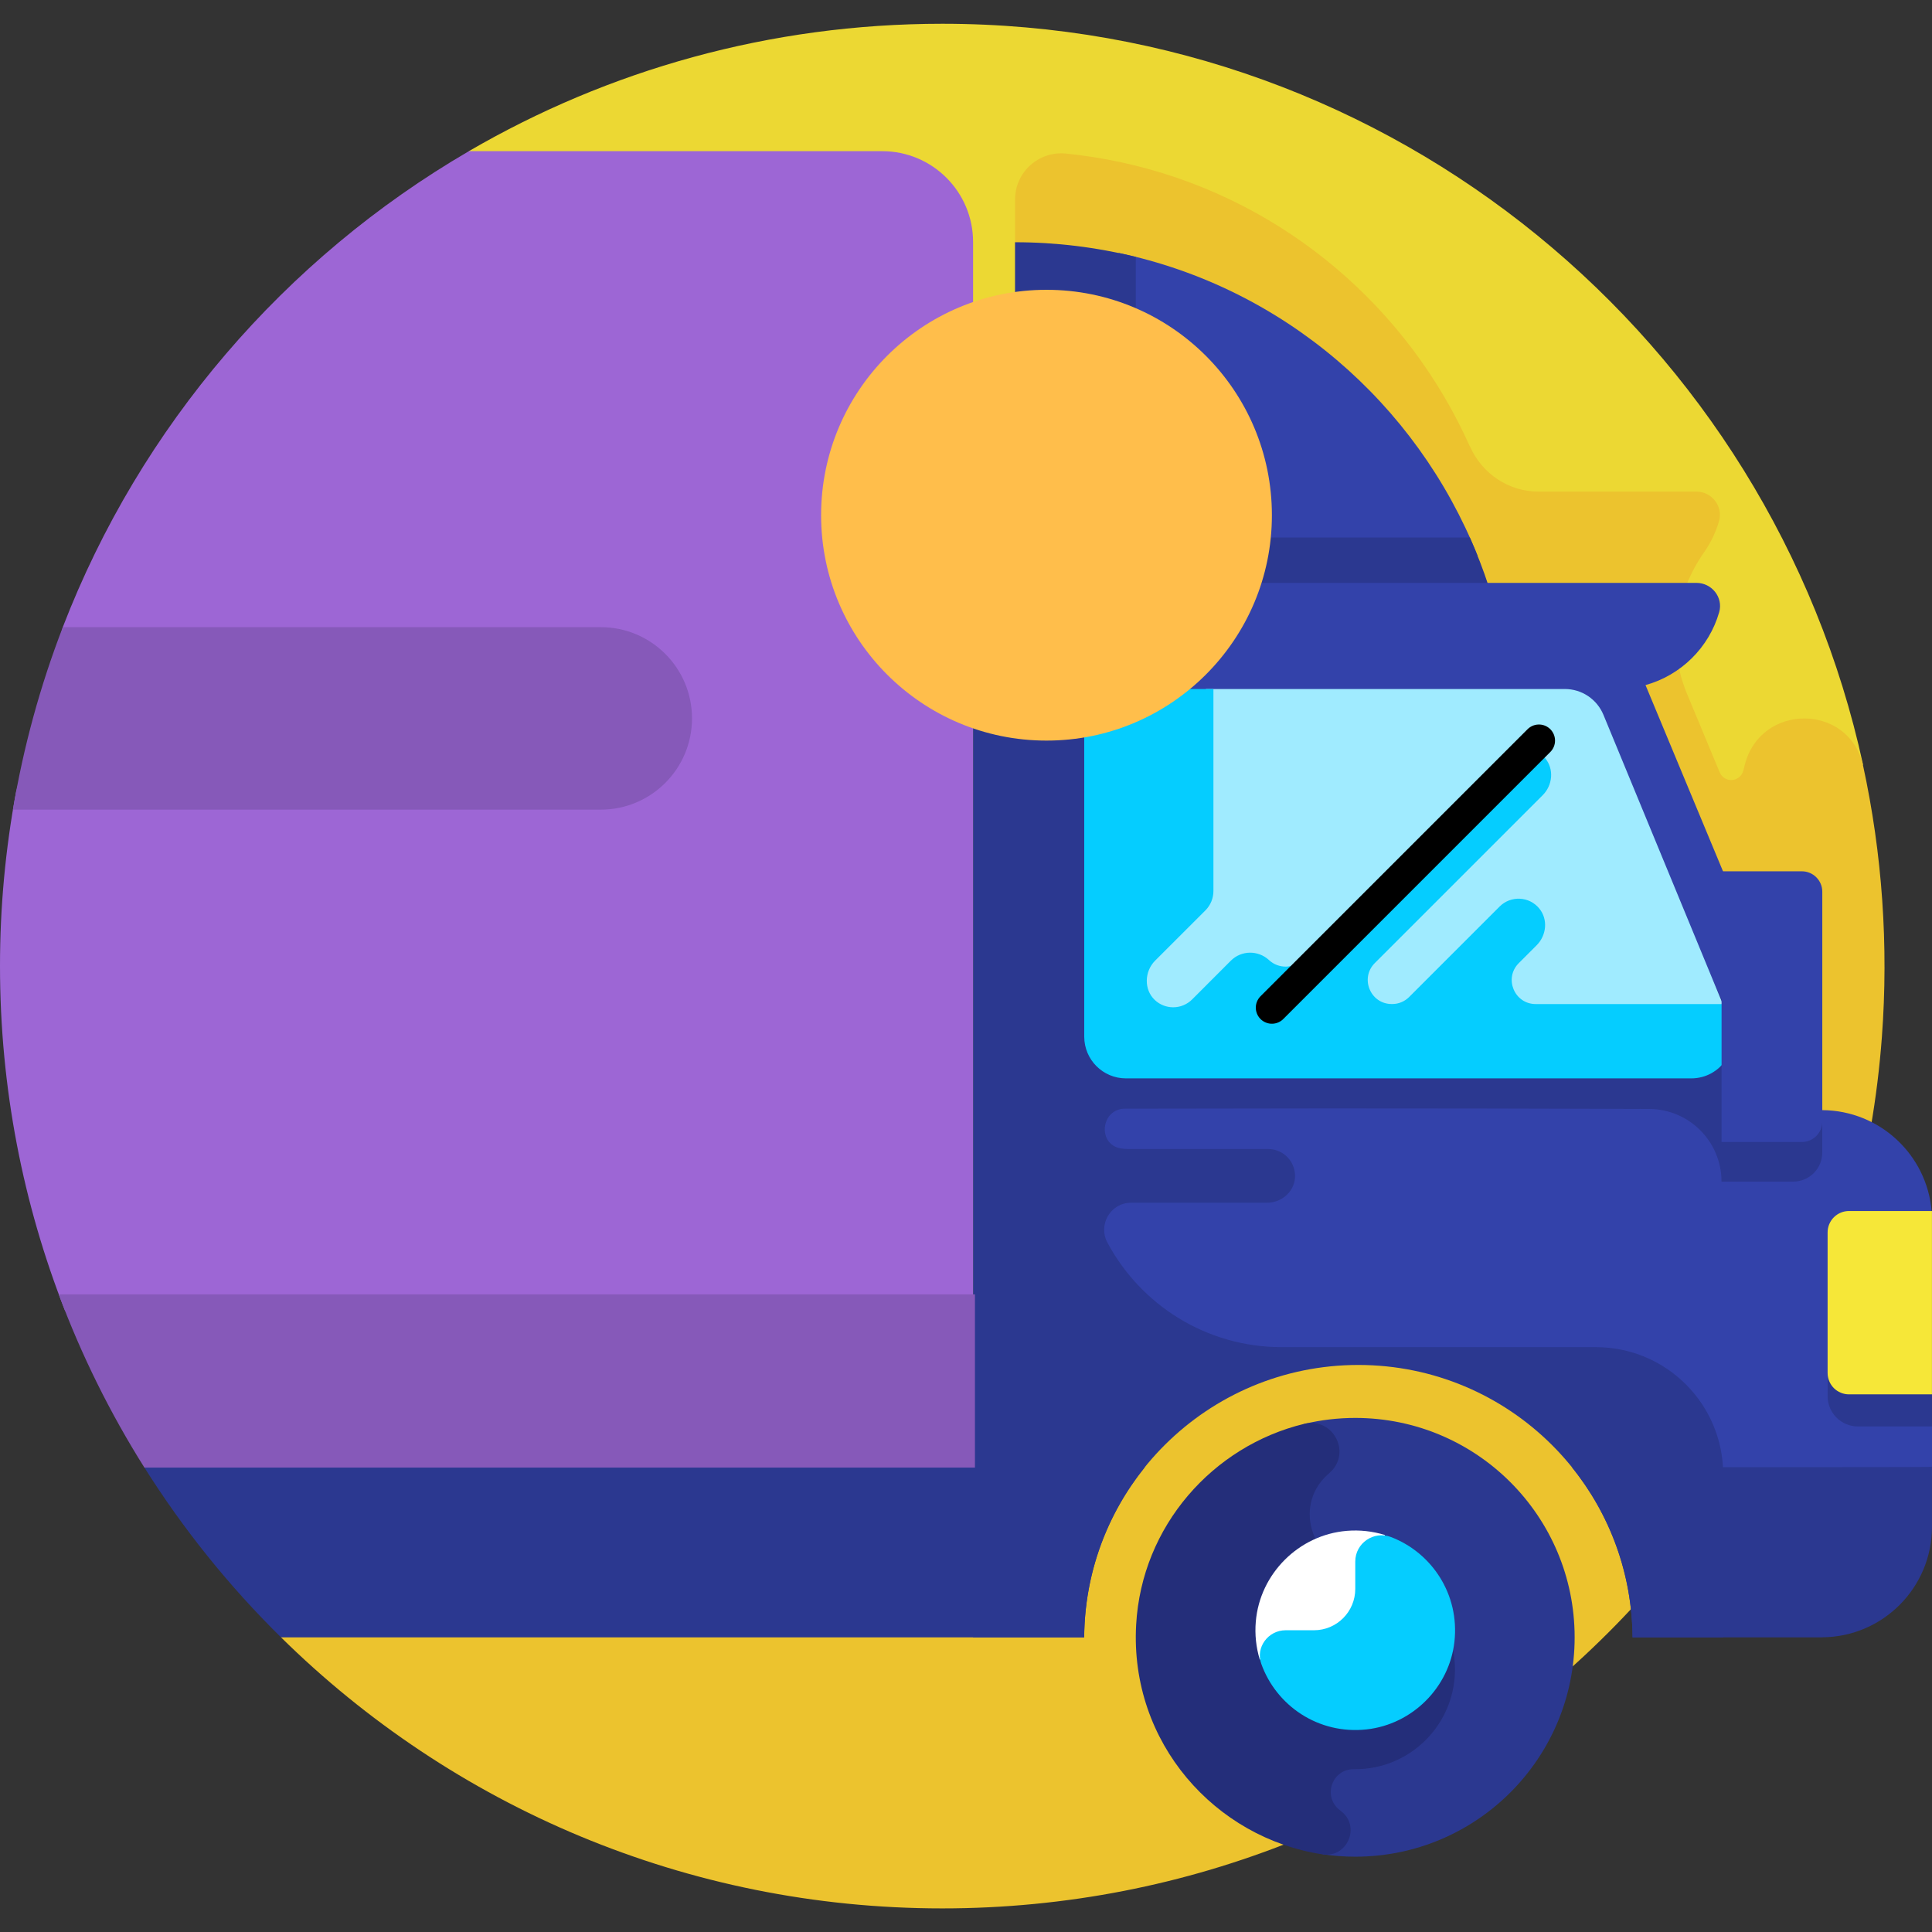
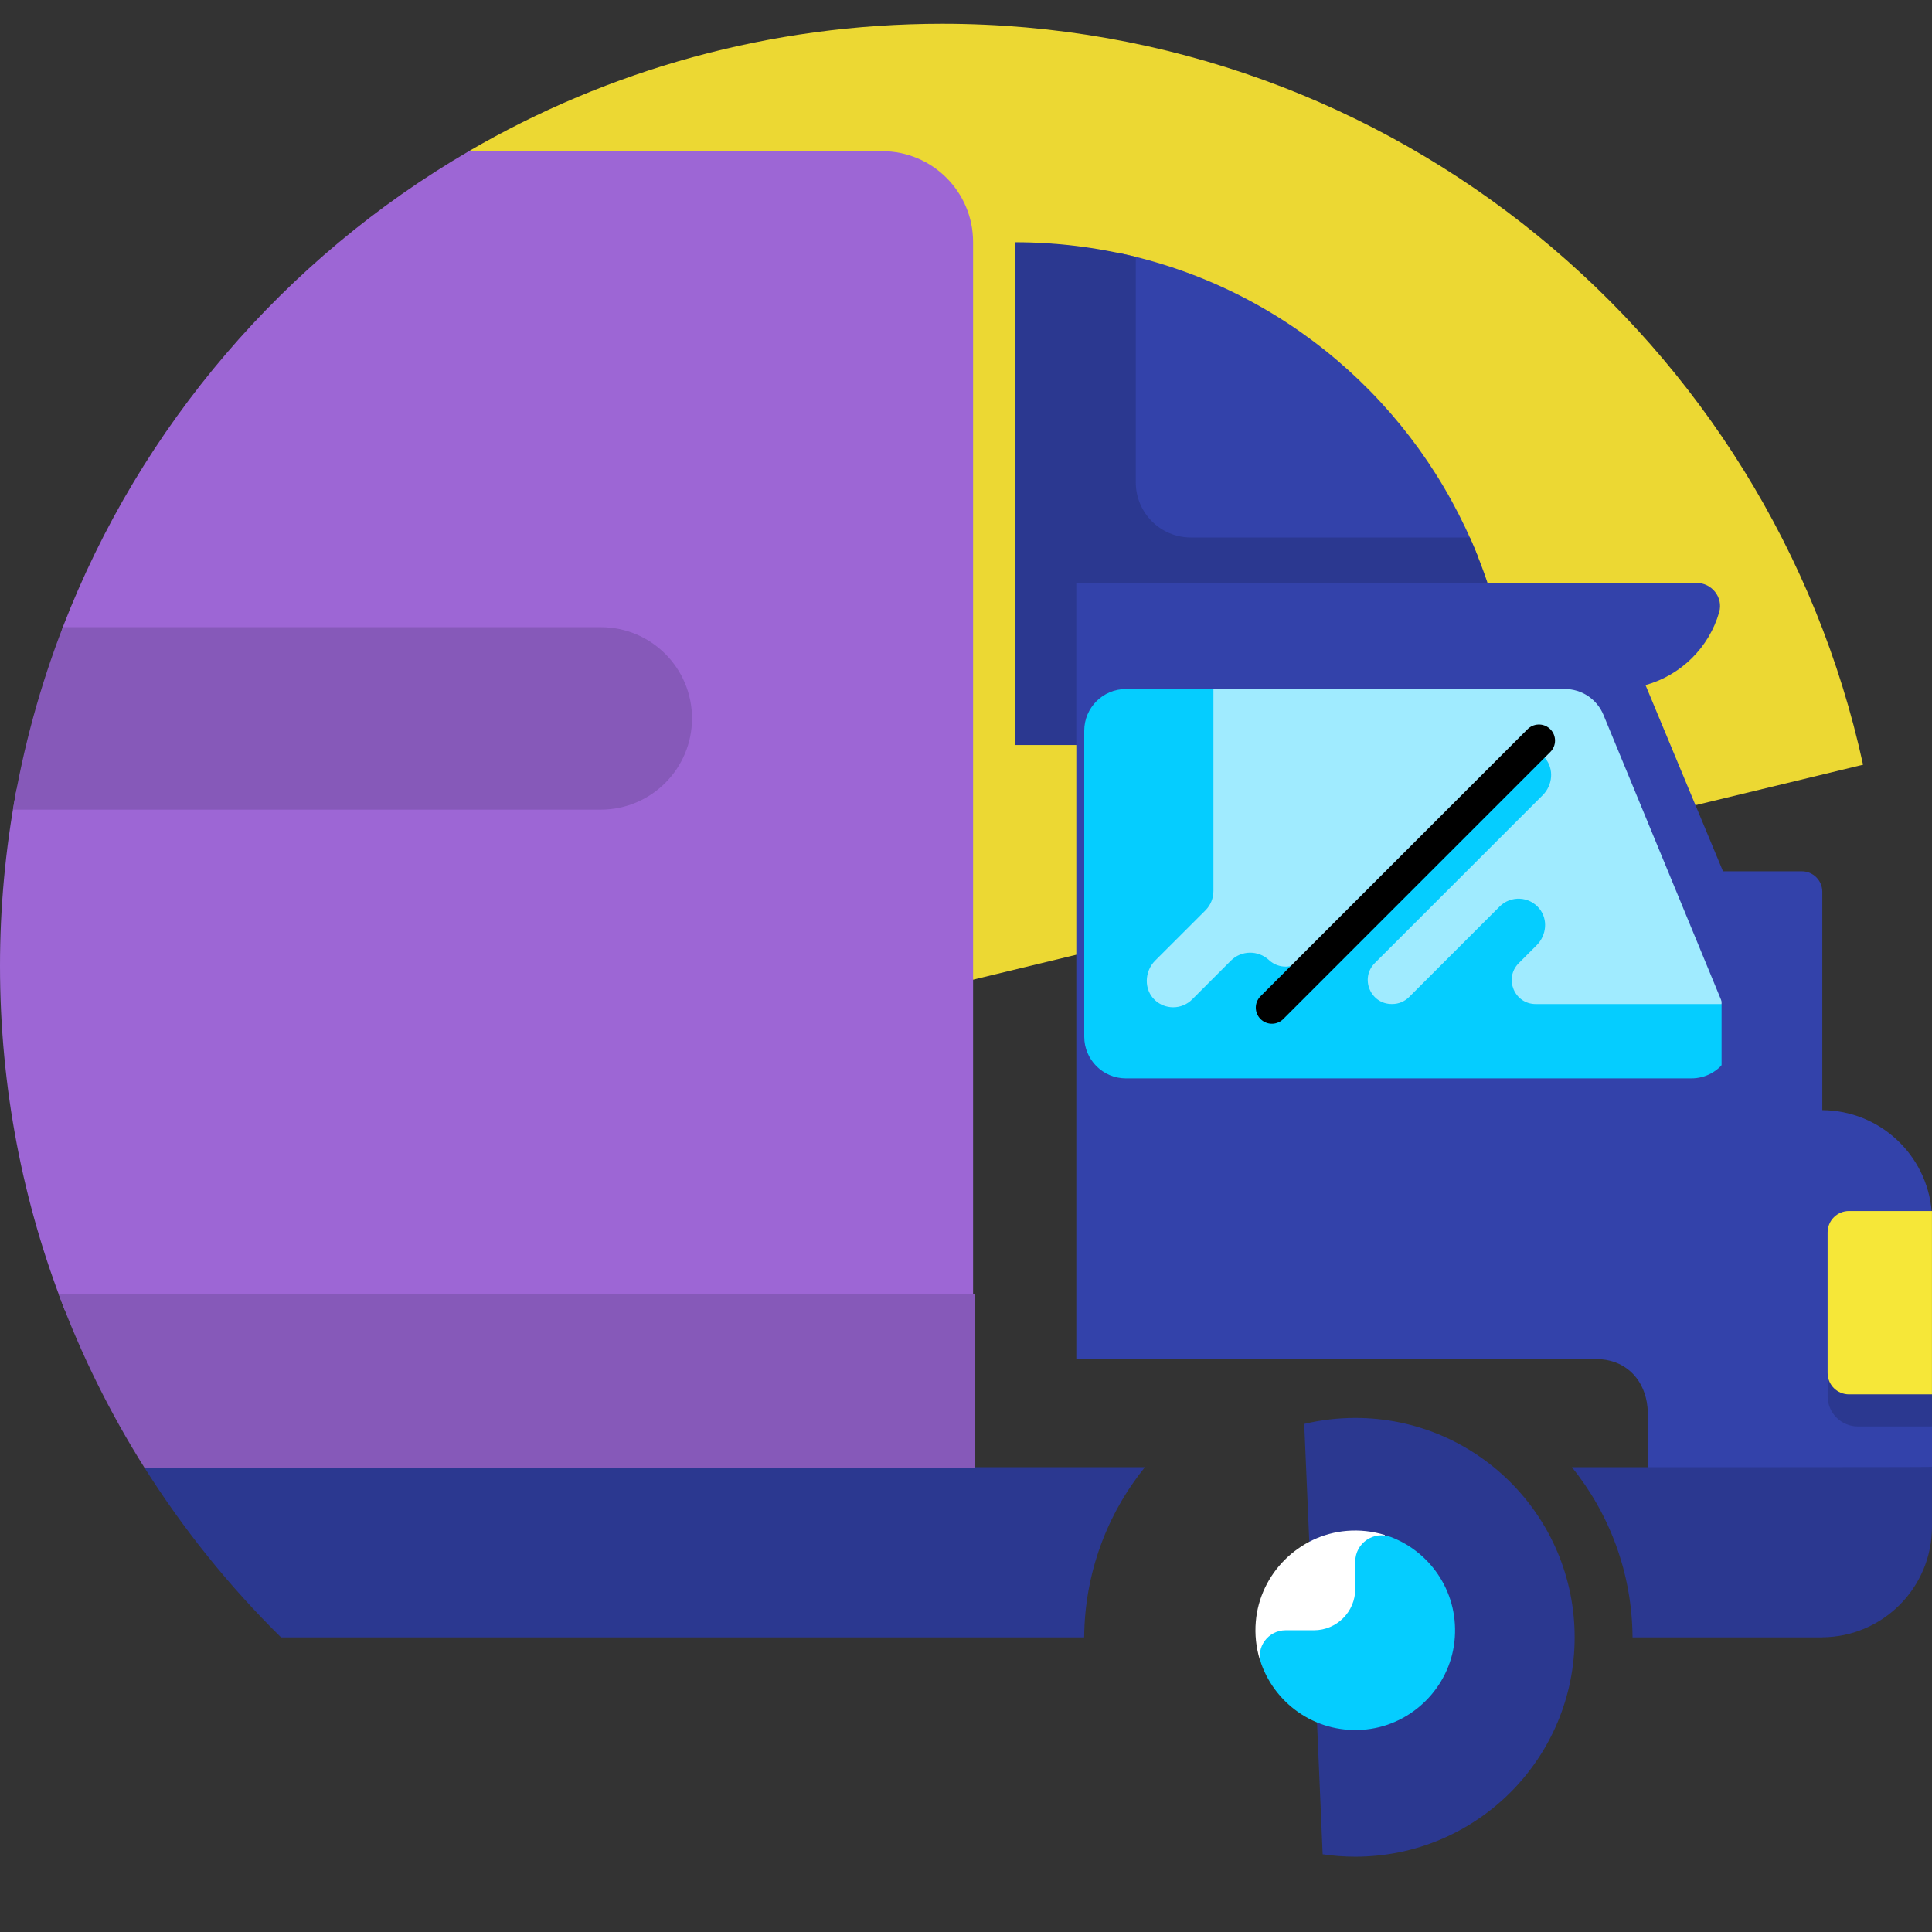
<svg xmlns="http://www.w3.org/2000/svg" width="60" height="60" viewBox="0 0 60 60" fill="none">
  <rect x="0" y="0" width="60" height="60" fill="#333333" stroke="none" />
  <g clip-path="url(#clip0_9133_17896)">
    <path d="M29.265 0.738C23.905 0.738 18.883 2.179 14.562 4.694L23.434 32.063L57.859 23.749C54.995 10.592 43.281 0.738 29.265 0.738Z" fill="#ECD833" />
-     <path d="M58.444 32.201L58.444 32.2C58.654 29.369 58.457 26.519 57.854 23.751C57.407 21.841 54.684 21.828 54.189 23.743C54.172 23.808 54.156 23.873 54.138 23.939C54.117 24.017 54.073 24.086 54.01 24.137C53.948 24.189 53.871 24.219 53.79 24.224C53.71 24.23 53.629 24.21 53.561 24.167C53.492 24.125 53.438 24.061 53.407 23.987L52.388 21.538C51.784 20.085 52.015 18.444 52.919 17.157C53.127 16.861 53.285 16.532 53.386 16.185C53.519 15.725 53.162 15.267 52.683 15.267H47.779C46.855 15.267 46.03 14.714 45.654 13.871L45.648 13.857H45.644C43.721 9.558 39.928 6.3 35.274 5.146V5.145C35.097 5.103 34.919 5.063 34.742 5.023V5.024C34.201 4.91 33.656 4.825 33.106 4.769C32.261 4.683 31.524 5.344 31.524 6.195V14.615C31.524 14.788 31.455 14.954 31.333 15.076C31.211 15.198 31.045 15.267 30.872 15.267C30.699 15.267 30.533 15.336 30.41 15.458C30.288 15.581 30.219 15.747 30.219 15.92L8.727 50.849C14.053 56.096 21.326 59.267 29.262 59.267C44.684 59.267 57.32 47.336 58.444 32.201Z" fill="#ECC32E" />
    <path d="M27.398 4.695H14.562C8.846 8.023 4.359 13.232 1.951 19.474L0.503 24.572C0.168 26.362 -0.001 28.18 3.26792e-06 30.002C3.26792e-06 33.783 0.717 37.397 2.023 40.714H30.22V7.517C30.22 5.959 28.957 4.695 27.398 4.695Z" fill="#9D66D5" />
    <path d="M45.888 17.26C43.987 12.514 39.845 8.93 34.742 7.855V17.188C34.816 17.206 34.89 17.23 34.963 17.26H45.888Z" fill="#3342AA" />
    <path d="M35.273 14.98V7.98C34.046 7.676 32.787 7.523 31.523 7.523V23.138H47.015C47.015 20.84 46.526 18.657 45.647 16.692H36.985C36.039 16.692 35.273 15.925 35.273 14.98Z" fill="#2B3890" />
    <path d="M51.144 43.55C51.161 43.655 51.173 43.765 51.173 43.872V45.833H60.002V44.301L59.233 40.218C59.233 40.118 59.997 37.708 59.989 37.61C59.839 35.862 58.379 34.489 56.595 34.476V34.475L51.103 21.276C52.205 20.97 53.076 20.109 53.391 19.011C53.522 18.554 53.162 18.102 52.686 18.102H33.426V42.206H49.562C50.434 42.206 51.008 42.771 51.144 43.55Z" fill="#3342AA" />
-     <path d="M54.871 34.676C54.308 34.676 53.99 34.299 53.915 33.87C53.873 33.699 53.867 33.521 53.898 33.348C53.968 32.951 53.991 32.553 53.992 32.157L49.795 23.141C49.697 22.904 49.531 22.702 49.318 22.559C49.105 22.416 48.854 22.34 48.598 22.34H34.964C34.248 22.34 33.669 22.92 33.669 23.636V18.102H30.219V50.848H33.67C33.701 46.171 37.501 42.39 42.185 42.39C46.869 42.39 50.669 46.172 50.7 50.848H53.515V45.789C53.515 43.606 51.746 41.837 49.563 41.837H39.805C37.46 41.837 35.423 40.521 34.391 38.588C34.092 38.029 34.493 37.352 35.127 37.352H39.348C39.784 37.352 40.173 37.033 40.215 36.6C40.226 36.484 40.213 36.367 40.176 36.256C40.14 36.146 40.081 36.044 40.002 35.958C39.924 35.871 39.829 35.802 39.722 35.755C39.616 35.708 39.501 35.684 39.384 35.684H35.037C34.96 35.684 34.884 35.677 34.811 35.665C34.066 35.541 34.187 34.429 34.942 34.431H34.964C44.547 34.409 49.044 34.436 51.212 34.44C52.456 34.442 53.463 35.451 53.463 36.696H55.69C55.929 36.696 56.159 36.601 56.328 36.432C56.497 36.263 56.592 36.033 56.592 35.794V34.676H54.871Z" fill="#2B3890" />
    <path d="M48.816 45.565C49.983 47.012 50.687 48.849 50.7 50.85H56.592V50.848C58.476 50.834 59.999 49.304 59.999 47.417V45.543C59.833 45.56 61.473 45.565 48.816 45.565ZM8.728 50.85H33.67C33.684 48.848 34.388 47.012 35.555 45.565C27.865 45.564 17.756 45.564 4.477 45.564C5.685 47.484 7.111 49.258 8.728 50.85Z" fill="#2B3890" />
    <path d="M53.614 31.45L49.796 22.199C49.698 21.962 49.532 21.76 49.319 21.617C49.106 21.474 48.855 21.398 48.599 21.398H37.452L34.879 31.45H53.614Z" fill="#A0EBFF" />
    <path d="M42.089 44.035C41.555 44.035 41.023 44.097 40.504 44.221L41.076 57.586C41.406 57.636 41.745 57.661 42.089 57.661C45.852 57.661 48.902 54.611 48.902 50.848C48.902 47.085 45.852 44.035 42.089 44.035Z" fill="#2B3890" />
-     <path d="M45.169 51.52C45.02 50.059 43.828 48.886 42.364 48.758C42.341 48.757 42.318 48.755 42.294 48.753C40.796 48.655 40.113 46.81 41.224 45.801C41.247 45.781 41.27 45.76 41.293 45.739C41.988 45.126 41.402 44.001 40.501 44.219C37.673 44.904 35.454 47.388 35.284 50.46C35.081 54.127 37.747 57.087 41.073 57.589C41.844 57.705 42.265 56.721 41.647 56.245C41.633 56.234 41.618 56.223 41.604 56.212C41.068 55.792 41.366 54.936 42.046 54.944C43.885 54.968 45.359 53.39 45.169 51.52Z" fill="#242E7A" />
    <path d="M41.825 47.542C40.336 47.665 39.125 48.873 39 50.361C38.966 50.758 39.008 51.157 39.123 51.538L40.44 51.443C41.764 51.348 42.818 50.295 42.915 48.971L43.009 47.671C42.626 47.552 42.224 47.509 41.825 47.542Z" fill="white" />
    <path d="M45.169 50.982C45.012 52.403 43.863 53.551 42.442 53.708C40.946 53.873 39.635 52.973 39.17 51.671C38.988 51.161 39.385 50.629 39.926 50.629H40.806C41.515 50.629 42.089 50.054 42.089 49.345V48.496C42.089 47.922 42.665 47.529 43.201 47.735C44.466 48.221 45.331 49.513 45.169 50.982Z" fill="#05CDFF" />
    <path d="M56.758 42.504V43.358C56.758 43.608 56.857 43.848 57.034 44.024C57.21 44.201 57.45 44.3 57.7 44.3H59.999V43.302L56.758 42.504Z" fill="#2B3890" />
    <path d="M59.999 43.303H57.422C57.246 43.303 57.077 43.233 56.952 43.109C56.828 42.984 56.758 42.816 56.758 42.639V38.273C56.758 38.097 56.828 37.928 56.952 37.804C57.077 37.679 57.246 37.609 57.422 37.609H59.999V43.303Z" fill="#F6E738" />
    <path d="M53.72 31.7L53.506 31.182H47.693C47.03 31.182 46.698 30.38 47.167 29.911L47.723 29.355C48.03 29.047 48.08 28.549 47.803 28.214C47.73 28.124 47.638 28.051 47.534 27.998C47.431 27.946 47.317 27.916 47.201 27.911C47.085 27.905 46.969 27.924 46.861 27.965C46.752 28.007 46.654 28.071 46.572 28.153L43.761 30.964C43.624 31.101 43.439 31.179 43.246 31.181L43.23 31.181C42.563 31.188 42.224 30.381 42.696 29.909L47.911 24.694C48.218 24.387 48.267 23.888 47.991 23.553C47.917 23.463 47.825 23.39 47.722 23.338C47.618 23.286 47.505 23.256 47.389 23.25C47.273 23.244 47.157 23.263 47.048 23.305C46.94 23.346 46.842 23.41 46.759 23.493L40.45 29.802C40.167 30.085 39.714 30.091 39.417 29.823L39.406 29.812C39.068 29.504 38.55 29.511 38.226 29.834L37.022 31.039C36.945 31.116 36.853 31.177 36.752 31.219C36.651 31.261 36.543 31.282 36.434 31.282C36.223 31.282 36.021 31.203 35.867 31.059C35.52 30.736 35.538 30.169 35.873 29.834L37.435 28.273C37.595 28.113 37.684 27.896 37.684 27.671V21.398H34.967C34.252 21.398 33.672 21.978 33.672 22.694V32.194C33.672 32.91 34.252 33.49 34.967 33.49H52.523C53.445 33.49 54.072 32.553 53.72 31.7Z" fill="#05CDFF" />
    <path d="M55.958 35.465H53.465V27.059H55.958C56.041 27.059 56.124 27.075 56.201 27.107C56.278 27.139 56.348 27.186 56.407 27.245C56.466 27.304 56.513 27.374 56.545 27.451C56.577 27.528 56.593 27.611 56.593 27.694V34.83C56.593 34.913 56.577 34.996 56.545 35.073C56.513 35.15 56.466 35.22 56.407 35.279C56.348 35.338 56.278 35.385 56.201 35.417C56.124 35.449 56.041 35.465 55.958 35.465Z" fill="#3342AA" />
    <path d="M4.485 45.578H30.278V40.199H1.825C2.524 42.078 3.416 43.881 4.485 45.578ZM0.402 25.144H18.657C20.222 25.144 21.491 23.875 21.491 22.31C21.491 20.745 20.222 19.477 18.657 19.477H1.951C1.244 21.309 0.726 23.207 0.402 25.144Z" fill="#8659B9" />
  </g>
  <line x1="39.5" y1="31.293" x2="47.793" y2="23" stroke="black" stroke-linecap="round" />
-   <circle cx="32.5" cy="16" r="7" fill="#FFBE4B" />
  <defs>
    <clipPath id="clip0_9133_17896">
      <rect width="60" height="60" fill="white" />
    </clipPath>
  </defs>
</svg>